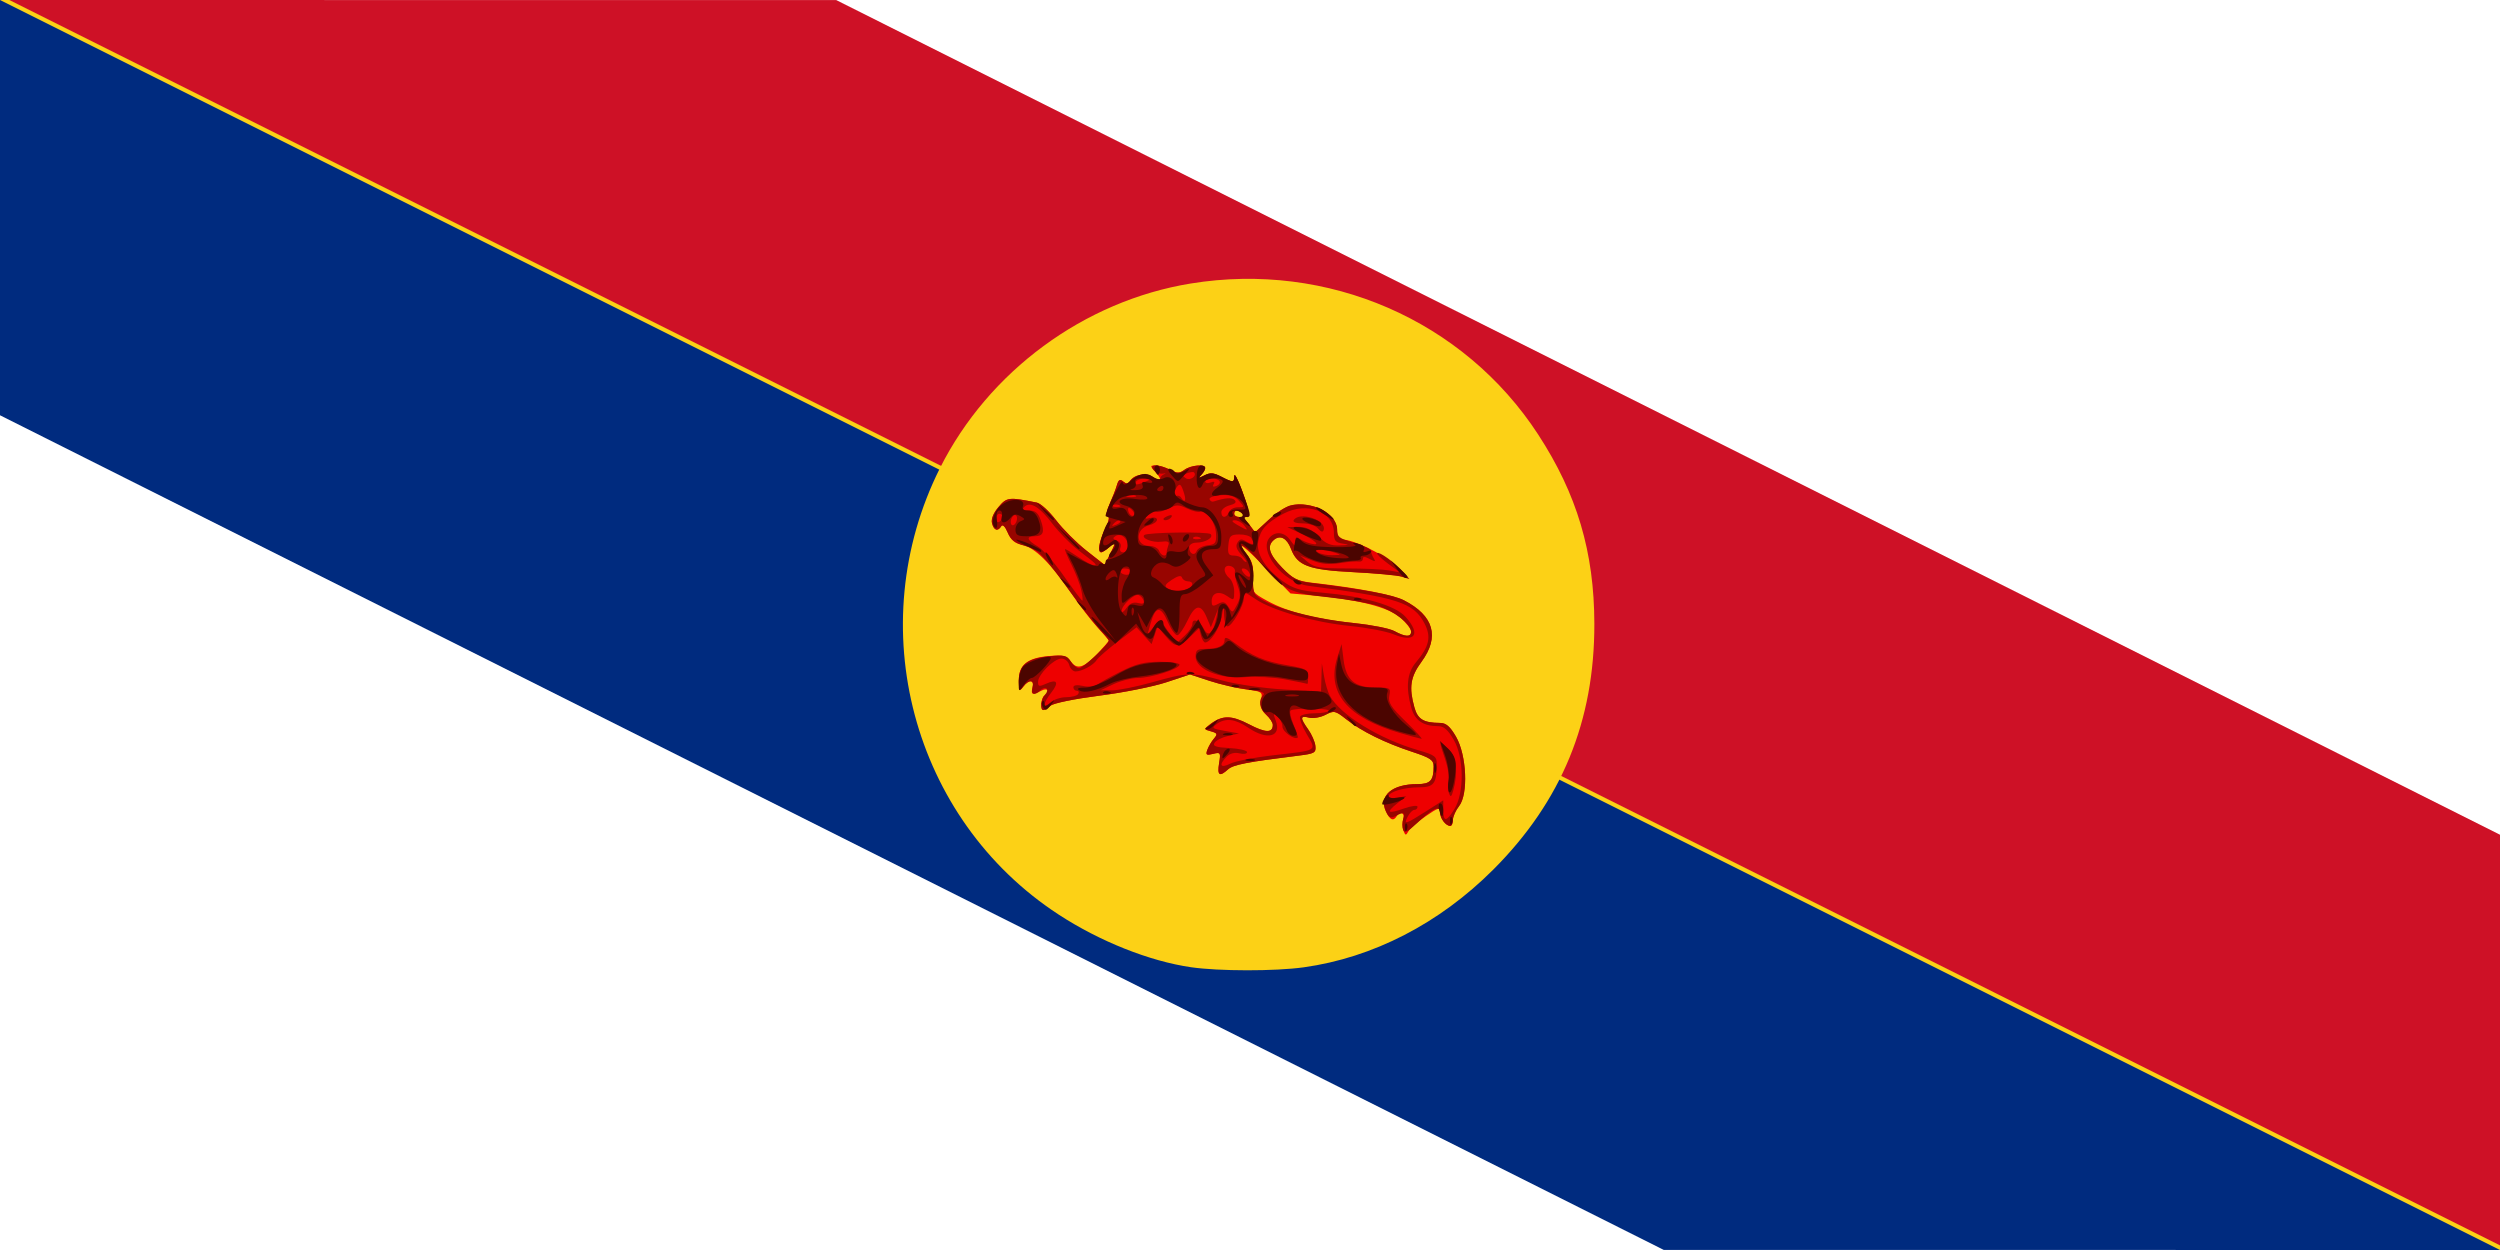
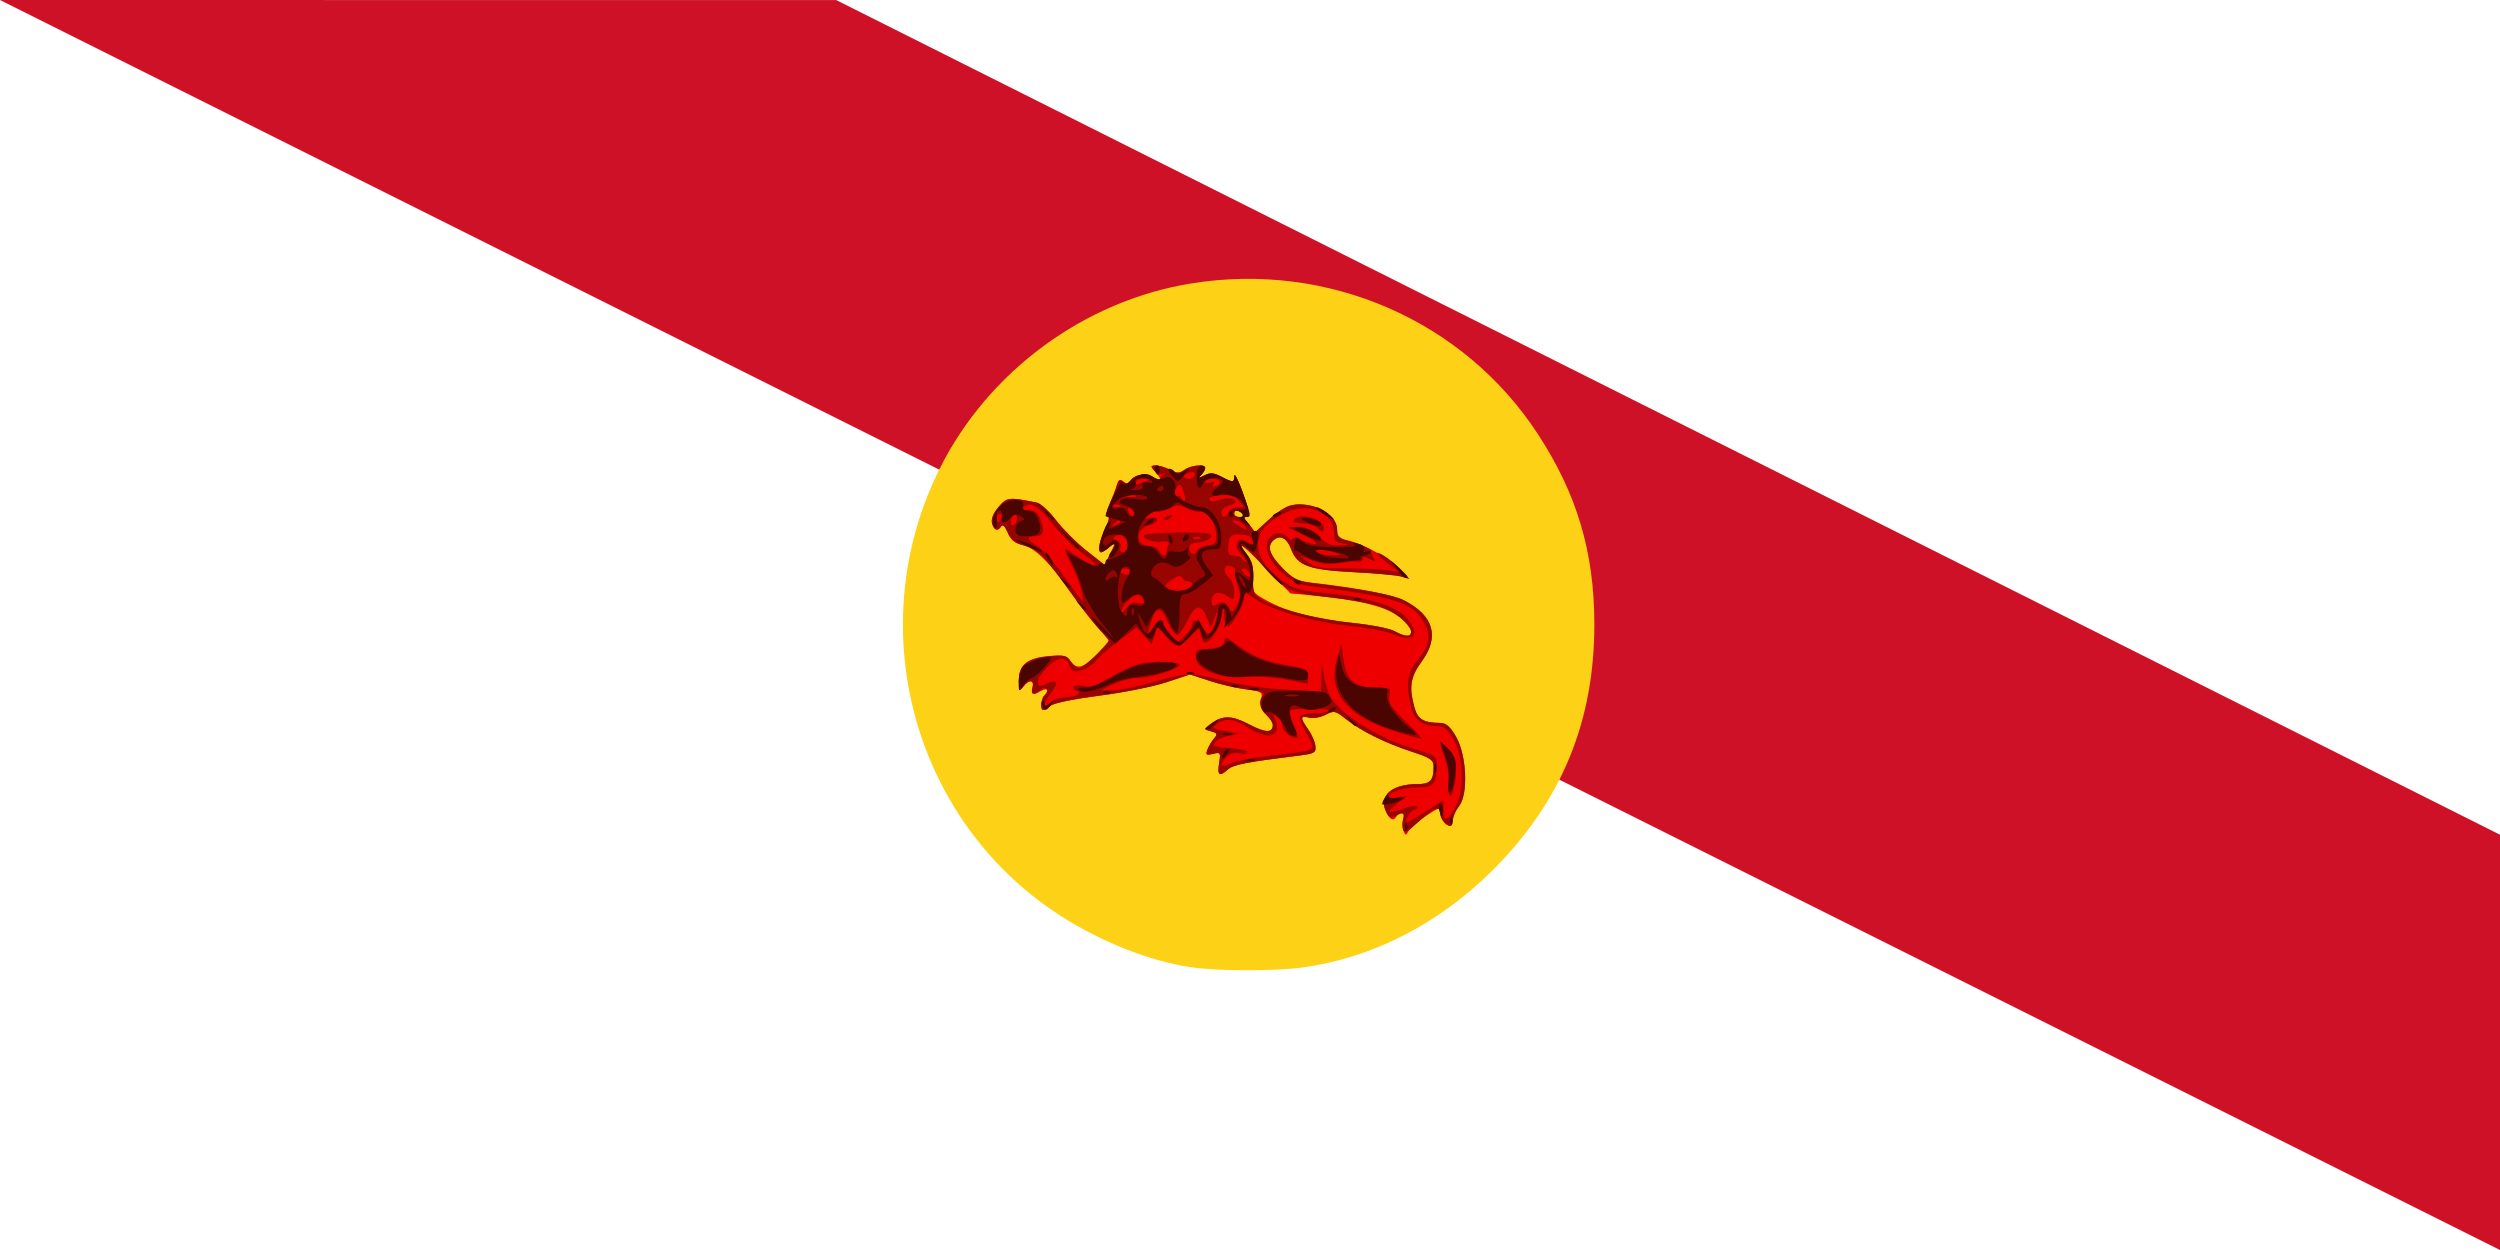
<svg xmlns="http://www.w3.org/2000/svg" xmlns:ns1="http://sodipodi.sourceforge.net/DTD/sodipodi-0.dtd" xmlns:ns2="http://www.inkscape.org/namespaces/inkscape" width="600" height="300" id="svg2" ns1:version="0.32" ns2:version="0.45.1" version="1.0" ns1:docbase="C:\Users\Blast\Desktop" ns1:docname="Flag_of_the_North_Borneo_Federation.svg" ns2:output_extension="org.inkscape.output.svg.inkscape">
  <defs id="defs4" />
  <ns1:namedview id="base" pagecolor="#ffffff" bordercolor="#666666" borderopacity="1.0" gridtolerance="10000" guidetolerance="10" objecttolerance="10" ns2:pageopacity="0.0" ns2:pageshadow="2" ns2:zoom="1" ns2:cx="310.62572" ns2:cy="177.40767" ns2:document-units="px" ns2:current-layer="layer1" ns2:window-width="1440" ns2:window-height="850" ns2:window-x="-8" ns2:window-y="-8" />
  <g ns2:label="Layer 1" ns2:groupmode="layer" id="layer1">
    <rect style="opacity:1;fill:#ffffff;fill-opacity:1;stroke:none;stroke-width:1.5;stroke-linecap:round;stroke-linejoin:round;stroke-miterlimit:4;stroke-dasharray:none;stroke-opacity:1" id="rect2160" width="600" height="300" x="0" y="0" />
    <path id="path7150" d="M 0,9.7699626e-015 L 200.702,0.021 L 600,200.337 C 600,200.337 600,300 600,300 L 0,9.7699626e-015 z " style="fill:#ce1126;fill-opacity:1" ns1:nodetypes="ccccc" />
-     <path style="opacity:1;color:#000000;fill:none;fill-opacity:1;fill-rule:evenodd;stroke:#fcd116;stroke-width:2;stroke-linecap:butt;stroke-linejoin:miter;marker:none;marker-start:none;marker-mid:none;marker-end:none;stroke-miterlimit:4;stroke-dasharray:none;stroke-dashoffset:0;stroke-opacity:1;visibility:visible;display:inline;overflow:visible;enable-background:accumulate" d="M 0.004,-1.2663271e-006 L 600.008,300.012" id="path4110" />
-     <path ns1:nodetypes="ccccc" style="fill:#002b7f;fill-opacity:1" d="M 600,300 L 399.298,299.979 L 0,99.663 C 0,99.663 0,0 0,0 L 600,300 z " id="path7161" />
    <g id="g7127" transform="matrix(1.399,0,0,1.4,-738.379,-191.708)">
      <path style="fill:#fcd116;fill-opacity:1" d="M 732.1,302.743 C 724.971,301.704 716.464,298.319 709.386,293.706 C 684.277,277.339 675.474,244.256 689.03,217.204 C 697.352,200.595 713.773,188.513 732.07,185.535 C 755.593,181.706 778.896,191.828 791.666,211.422 C 798.333,221.652 801.279,231.566 801.304,243.861 C 801.338,260.559 795.696,274.274 783.966,286.005 C 774.736,295.236 763.341,301.105 751.438,302.761 C 746.506,303.447 736.869,303.438 732.1,302.743 z " id="path2178" />
      <path style="fill:#ee0000" d="M 768.556,279.335 C 768.352,278.804 768.332,277.908 768.511,277.344 C 768.85,276.275 767.977,275.908 767.382,276.87 C 766.819,277.782 766.216,277.501 765.537,276.011 C 764.307,273.309 766.579,271.352 770.946,271.352 C 773.169,271.352 773.728,270.743 773.728,268.317 C 773.728,267.214 773.189,266.851 770.003,265.802 C 765.358,264.274 761.362,262.301 758.753,260.246 C 756.86,258.755 756.654,258.71 755.188,259.471 C 754.332,259.915 753.063,260.136 752.368,259.962 C 750.819,259.573 750.787,259.974 752.205,261.966 C 752.81,262.816 753.369,264.092 753.447,264.803 C 753.576,265.98 753.319,266.128 750.554,266.471 C 741.691,267.571 739.345,268.027 738.466,268.823 C 736.99,270.159 736.586,269.881 736.929,267.763 C 737.227,265.933 737.172,265.848 735.892,266.17 C 734.748,266.457 734.597,266.351 734.907,265.482 C 735.108,264.917 735.617,264.052 736.038,263.559 C 736.709,262.776 736.646,262.619 735.541,262.309 C 734.289,261.957 734.288,261.945 735.381,261.111 C 737.473,259.513 739.028,259.513 742.077,261.109 C 744.913,262.594 746.14,262.62 746.14,261.197 C 746.14,260.807 745.624,260.02 744.993,259.449 C 744.177,258.711 743.93,257.987 744.138,256.948 C 744.418,255.548 744.307,255.47 741.561,255.122 C 739.983,254.922 737.172,254.262 735.316,253.654 L 731.941,252.55 L 727.867,253.898 C 725.627,254.64 720.442,255.675 716.345,256.198 C 712.135,256.736 708.518,257.478 708.026,257.905 C 707.547,258.321 706.988,258.661 706.784,258.661 C 706.199,258.661 706.353,256.556 706.966,256.178 C 708.027,255.522 707.552,254.741 706.45,255.331 C 704.911,256.154 704.593,256.044 704.918,254.798 C 705.274,253.438 704.311,253.355 703.32,254.661 C 702.666,255.521 702.585,255.41 702.569,253.642 C 702.545,250.926 704.026,249.708 707.727,249.401 C 710.272,249.19 710.792,249.319 711.503,250.334 C 712.544,251.82 713.789,251.427 716.207,248.847 C 717.194,247.795 718.001,246.856 718.001,246.759 C 718.001,246.662 717.13,245.638 716.066,244.483 C 715.002,243.328 712.954,240.665 711.514,238.564 C 708.03,233.482 705.26,230.758 703.143,230.335 C 701.876,230.082 701.204,229.514 700.673,228.252 C 700.234,227.209 699.791,226.766 699.56,227.14 C 698.971,228.092 698.298,227.881 697.974,226.643 C 697.788,225.933 698.189,224.921 699.073,223.87 C 700.513,222.159 700.842,222.121 705.661,223.097 C 706.308,223.229 707.794,224.589 708.961,226.12 C 710.129,227.65 712.481,230.001 714.189,231.343 L 717.294,233.782 L 718.043,232.289 C 719.295,229.796 719.306,229.656 718.176,230.658 C 717.576,231.189 716.919,231.624 716.716,231.624 C 716.018,231.624 716.345,229.65 717.378,227.624 C 717.986,226.432 718.18,225.522 717.851,225.412 C 717.506,225.297 717.623,224.493 718.154,223.321 C 718.628,222.273 719.181,220.844 719.383,220.145 C 719.665,219.165 719.916,219.013 720.481,219.482 C 721.014,219.925 721.316,219.922 721.594,219.472 C 722.336,218.273 724.296,217.905 725.587,218.723 C 727.047,219.648 727.208,219.163 725.915,217.735 C 725.061,216.791 725.07,216.726 726.053,216.729 C 726.632,216.731 727.747,217.067 728.532,217.477 C 729.731,218.103 730.123,218.102 730.982,217.474 C 732.092,216.662 734.553,216.451 734.553,217.167 C 734.553,217.41 734.243,217.937 733.863,218.338 C 733.294,218.94 733.39,218.956 734.41,218.432 C 735.387,217.929 735.99,217.973 737.28,218.64 C 739.342,219.706 739.512,219.697 739.549,218.519 C 739.566,217.988 740.205,219.252 740.971,221.327 C 742.331,225.018 742.362,226.411 741.055,225.103 C 740.257,224.306 739.519,224.257 739.519,225.002 C 739.519,225.306 739.88,225.554 740.321,225.554 C 740.762,225.554 741.569,226.148 742.114,226.873 L 743.105,228.192 L 745.418,226.064 C 748.024,223.665 749.713,223.066 752.433,223.577 C 755.186,224.093 757.175,225.865 757.175,227.801 C 757.175,228.851 757.458,229.416 757.982,229.416 C 759.976,229.416 765.021,231.866 767.199,233.893 C 769.23,235.782 769.382,236.06 768.21,235.744 C 767.451,235.539 763.715,235.211 759.906,235.015 C 752.25,234.621 750.353,233.91 749.265,231.028 C 748.571,229.19 747.424,228.58 746.346,229.475 C 745.074,230.53 745.487,231.938 747.751,234.271 C 749.64,236.217 750.32,236.545 753.13,236.865 C 760.807,237.736 766.769,238.884 768.659,239.853 C 773.773,242.476 774.8,246.098 771.646,250.387 C 769.752,252.963 769.474,254.746 770.429,258.185 C 771,260.243 771.982,260.84 774.831,260.865 C 775.867,260.874 776.548,261.46 777.567,263.217 C 779.406,266.393 779.703,273.079 778.096,275.122 C 777.514,275.862 777.038,276.93 777.038,277.496 C 777.038,278.062 776.839,278.525 776.597,278.525 C 775.809,278.525 774.831,277.227 774.831,276.181 C 774.831,275.29 774.52,275.375 772.369,276.856 C 771.014,277.788 769.686,278.944 769.416,279.426 C 768.978,280.209 768.887,280.2 768.556,279.335 z M 769.865,245.199 C 769.865,244.776 769.039,243.703 768.029,242.817 C 766.006,241.04 760.792,239.701 753.313,239.036 L 749.175,238.668 L 745.208,234.594 C 741.201,230.48 739.553,229.262 741.72,232.018 C 742.607,233.145 742.86,234.134 742.742,236.018 C 742.586,238.501 742.607,238.533 745.318,240.003 C 748.77,241.876 753.486,243.066 760.228,243.765 C 763.136,244.066 766.184,244.676 767.001,245.119 C 768.895,246.148 769.865,246.175 769.865,245.199 z " id="path2176" />
-       <path style="fill:#980500" d="M 768.496,279.181 C 768.325,278.735 768.332,277.908 768.511,277.344 C 768.877,276.188 768.581,276.081 767.149,276.847 C 766.358,277.27 766.033,277.098 765.527,275.988 C 764.307,273.31 766.595,271.352 770.946,271.352 C 773.169,271.352 773.728,270.743 773.728,268.317 C 773.728,267.214 773.189,266.851 770.003,265.802 C 765.358,264.274 761.362,262.301 758.753,260.246 C 756.86,258.755 756.654,258.71 755.188,259.471 C 754.332,259.915 753.063,260.136 752.368,259.962 C 750.819,259.573 750.787,259.974 752.205,261.966 C 752.81,262.816 753.369,264.092 753.447,264.803 C 753.576,265.98 753.319,266.128 750.554,266.471 C 741.691,267.571 739.345,268.027 738.466,268.823 C 736.99,270.159 736.586,269.881 736.929,267.763 C 737.227,265.933 737.172,265.848 735.892,266.17 C 734.748,266.457 734.597,266.351 734.907,265.482 C 735.108,264.917 735.617,264.052 736.038,263.559 C 736.709,262.776 736.646,262.619 735.541,262.309 C 734.289,261.957 734.288,261.945 735.381,261.111 C 737.473,259.513 739.028,259.513 742.077,261.109 C 744.913,262.594 746.14,262.62 746.14,261.197 C 746.14,260.807 745.643,260.038 745.036,259.489 C 743.825,258.392 743.611,256.997 744.515,256.092 C 744.924,255.683 744.143,255.4 741.895,255.143 C 740.133,254.941 737.172,254.275 735.316,253.663 L 731.941,252.55 L 727.867,253.898 C 725.627,254.64 720.442,255.675 716.345,256.198 C 712.135,256.736 708.518,257.478 708.026,257.905 C 707.547,258.321 706.988,258.661 706.784,258.661 C 706.163,258.661 706.371,256.717 707.067,256.022 C 707.426,255.662 707.546,255.195 707.333,254.982 C 707.121,254.77 706.653,254.89 706.294,255.249 C 705.291,256.252 704.598,256.025 704.918,254.798 C 705.274,253.438 704.311,253.355 703.32,254.661 C 702.666,255.521 702.585,255.41 702.569,253.642 C 702.545,250.971 703.928,249.838 707.687,249.45 C 710.379,249.173 710.813,249.272 711.463,250.312 C 711.866,250.959 712.519,251.488 712.914,251.488 C 713.579,251.488 718.001,247.371 718.001,246.751 C 718.001,246.599 717.353,245.802 716.562,244.98 C 715.77,244.159 713.672,241.501 711.898,239.073 C 706.622,231.85 705.924,231.131 703.568,230.497 C 701.908,230.05 701.193,229.489 700.656,228.211 C 700.226,227.189 699.792,226.764 699.56,227.14 C 698.971,228.092 698.298,227.881 697.974,226.643 C 697.788,225.933 698.189,224.921 699.073,223.87 C 700.513,222.159 700.842,222.121 705.661,223.097 C 706.308,223.229 707.794,224.589 708.961,226.12 C 710.129,227.65 712.481,230.001 714.189,231.343 L 717.294,233.782 L 718.043,232.289 C 719.295,229.796 719.306,229.656 718.176,230.658 C 717.576,231.189 716.919,231.624 716.716,231.624 C 716.018,231.624 716.345,229.65 717.378,227.624 C 717.986,226.432 718.18,225.522 717.851,225.412 C 717.506,225.297 717.623,224.493 718.154,223.321 C 718.628,222.273 719.181,220.844 719.383,220.145 C 719.665,219.165 719.916,219.013 720.481,219.482 C 721.014,219.925 721.316,219.922 721.594,219.472 C 722.336,218.273 724.296,217.905 725.587,218.723 C 726.27,219.156 726.829,219.274 726.829,218.986 C 726.829,218.698 727.139,218.355 727.518,218.225 C 727.898,218.094 727.783,218.05 727.263,218.127 C 726.743,218.204 726.03,217.92 725.678,217.496 C 724.817,216.459 726.558,216.447 728.532,217.477 C 729.731,218.103 730.123,218.102 730.982,217.474 C 732.092,216.662 734.553,216.451 734.553,217.167 C 734.553,217.41 734.243,217.937 733.863,218.338 C 733.294,218.94 733.39,218.956 734.41,218.432 C 735.387,217.929 735.99,217.973 737.28,218.64 C 739.342,219.706 739.512,219.697 739.549,218.519 C 739.566,217.988 740.205,219.252 740.971,221.327 C 742.331,225.018 742.362,226.411 741.055,225.103 C 740.257,224.306 739.519,224.257 739.519,225.002 C 739.519,225.306 739.88,225.554 740.321,225.554 C 740.762,225.554 741.569,226.148 742.114,226.873 L 743.105,228.192 L 745.418,226.064 C 746.689,224.894 748.367,223.776 749.146,223.581 C 752.661,222.698 757.175,224.997 757.175,227.67 C 757.175,228.989 757.499,229.247 760.072,229.98 C 761.665,230.433 762.972,231.051 762.977,231.352 C 762.982,231.653 763.198,232.235 763.457,232.644 C 763.84,233.249 763.709,233.271 762.759,232.763 C 761.941,232.325 761.589,232.316 761.589,232.732 C 761.589,233.059 761.279,233.268 760.899,233.195 C 760.52,233.122 759.051,233.247 757.635,233.473 C 755.79,233.768 754.462,233.643 752.945,233.033 L 750.83,232.181 L 752.132,233.282 C 753.24,234.217 754.243,234.382 758.822,234.382 C 761.786,234.382 765.048,234.533 766.072,234.717 L 767.934,235.052 L 765.863,233.524 C 764.724,232.684 763.902,231.885 764.038,231.75 C 764.367,231.421 767.107,233.399 768.486,234.961 L 769.589,236.211 L 768.21,235.791 C 767.451,235.56 763.715,235.211 759.906,235.015 C 752.25,234.621 750.353,233.91 749.265,231.028 C 748.571,229.19 747.424,228.58 746.346,229.475 C 745.074,230.53 745.487,231.938 747.756,234.276 C 749.52,236.094 750.42,236.572 752.584,236.839 C 761.886,237.988 766.818,238.909 768.626,239.837 C 773.774,242.477 774.808,246.088 771.646,250.387 C 769.752,252.963 769.474,254.746 770.429,258.185 C 771,260.243 771.982,260.84 774.831,260.865 C 775.867,260.874 776.548,261.46 777.567,263.217 C 779.406,266.393 779.703,273.079 778.096,275.122 C 777.514,275.862 777.038,276.93 777.038,277.496 C 777.038,278.062 776.839,278.525 776.597,278.525 C 775.811,278.525 774.831,277.228 774.831,276.188 C 774.831,274.901 773.551,275.518 770.759,278.151 C 769.253,279.571 768.736,279.807 768.496,279.181 z M 772.375,276.049 L 775.383,274.125 L 775.383,275.773 C 775.383,277.898 775.942,277.854 777.303,275.625 C 779.009,272.831 778.949,266.815 777.186,263.765 C 776.2,262.06 775.477,261.42 774.539,261.42 C 771.94,261.42 770.505,260.446 769.902,258.273 C 768.926,254.759 769.172,252.293 770.677,250.503 C 772.99,247.755 773.358,246.113 772.175,243.832 C 770.311,240.241 767.59,239.358 752.222,237.358 C 747.813,236.784 743.47,231.204 745.699,228.975 C 746.725,227.949 748.198,228.19 749.143,229.539 C 749.903,230.624 750.002,230.648 750.002,229.748 C 750.002,229.013 750.194,228.88 750.692,229.269 C 751.071,229.566 751.976,229.955 752.703,230.134 C 754.539,230.585 753.422,229.538 750.724,228.279 L 748.623,227.299 L 750.458,227.254 C 751.799,227.221 752.74,227.656 753.949,228.865 C 755.24,230.155 756.051,230.502 757.631,230.437 C 759.297,230.369 759.388,230.314 758.141,230.125 C 756.882,229.934 756.623,229.619 756.623,228.276 C 756.623,224.62 752.004,222.856 747.997,224.981 C 745.065,226.537 744.029,227.666 743.642,229.729 C 743.252,231.809 744.809,234.363 747.781,236.516 C 749.638,237.861 750.77,238.197 754.558,238.528 C 761.762,239.156 767.109,240.699 768.9,242.666 C 771.613,245.645 770.545,247.21 766.851,245.667 C 765.68,245.178 762.341,244.539 759.431,244.248 C 753.239,243.629 746.065,241.598 743.198,239.652 C 741.209,238.302 741.174,238.298 741.174,239.438 C 741.174,240.763 739.132,244.315 738.37,244.315 C 738.092,244.315 737.835,243.508 737.8,242.521 L 737.737,240.728 L 737.336,242.795 C 736.959,244.737 735.428,247.074 734.532,247.074 C 734.311,247.074 733.986,246.522 733.81,245.848 L 733.489,244.622 L 731.922,246.124 C 729.941,248.022 729.453,248.005 727.748,245.979 L 726.363,244.332 L 725.856,245.841 L 725.349,247.349 L 724.061,245.91 L 722.772,244.472 L 719.568,246.908 C 717.806,248.249 716.173,249.667 715.941,250.06 C 715.423,250.934 713.395,252.04 712.308,252.04 C 711.868,252.04 711.378,251.543 711.22,250.936 C 711.058,250.319 710.467,249.832 709.879,249.832 C 708.601,249.832 705.862,252.572 705.862,253.851 C 705.862,254.637 706.069,254.681 707.244,254.145 C 709.153,253.275 709.52,253.906 708.132,255.672 C 706.7,257.492 706.596,258.615 707.975,257.367 C 708.529,256.865 709.756,256.454 710.701,256.454 C 711.645,256.454 712.571,256.206 712.759,255.902 C 712.946,255.599 712.837,255.35 712.516,255.35 C 712.194,255.35 711.931,255.082 711.931,254.755 C 711.931,254.378 712.548,254.295 713.609,254.528 C 714.532,254.73 715.587,254.651 715.954,254.351 C 716.321,254.051 718.142,253.036 720,252.095 C 722.685,250.736 724.073,250.384 726.759,250.384 C 728.618,250.384 730.139,250.609 730.139,250.884 C 730.139,251.605 725.322,253.141 723.006,253.158 C 721.922,253.166 720.042,253.642 718.828,254.216 L 716.621,255.261 L 718.552,255.277 C 719.614,255.286 722.718,254.666 725.449,253.899 C 731.622,252.166 732.186,252.152 737.45,253.587 C 739.839,254.239 744.527,254.921 748.071,255.133 L 754.416,255.512 L 754.485,253.086 L 754.554,250.66 L 754.929,252.867 C 755.136,254.081 755.588,255.592 755.935,256.226 C 757.727,259.498 764.411,263.604 771.107,265.545 C 773.955,266.37 774.279,266.616 774.272,267.942 C 774.255,271.28 773.773,271.904 771.216,271.904 C 768.625,271.904 766.003,272.691 766.003,273.469 C 766.003,273.738 766.686,273.834 767.52,273.684 L 769.038,273.409 L 767.491,274.651 C 765.483,276.263 765.837,276.522 768.676,275.521 C 769.937,275.076 770.969,274.949 770.969,275.239 C 770.969,275.529 770.729,275.766 770.437,275.766 C 770.144,275.766 769.638,276.263 769.314,276.87 C 768.506,278.379 768.896,278.274 772.375,276.049 z M 776.361,272.923 C 776.168,272.421 776.144,271.499 776.307,270.874 C 776.471,270.249 776.205,268.567 775.718,267.136 C 774.574,263.779 774.581,263.752 776.21,265.282 C 777.64,266.625 777.971,269.312 777.096,272.456 C 776.787,273.564 776.642,273.656 776.361,272.923 z M 767.934,262.588 C 758.903,259.97 755.304,255.624 757.211,249.641 L 757.942,247.349 L 758.282,250.047 C 758.721,253.532 760.187,254.798 763.781,254.798 C 766.298,254.798 766.391,254.855 766.131,256.215 C 765.909,257.379 766.414,258.169 768.955,260.63 C 770.656,262.278 771.868,263.609 771.647,263.588 C 771.426,263.566 769.755,263.116 767.934,262.588 z M 748.347,253.417 C 746.374,253.047 743.233,252.868 741.365,253.019 C 737.019,253.369 732.898,251.66 732.898,249.507 C 732.898,248.405 733.174,248.177 734.508,248.177 C 736.718,248.177 737.864,247.664 737.864,246.673 C 737.864,246.037 738.29,246.163 739.657,247.202 C 742.549,249.401 744.627,250.281 748.534,250.961 C 751.866,251.541 752.209,251.724 752.209,252.924 C 752.209,253.651 752.147,254.211 752.071,254.167 C 751.995,254.124 750.319,253.786 748.347,253.417 z M 753.915,227.546 C 753.499,227.045 752.351,226.658 751.282,226.658 C 750.158,226.658 749.524,226.433 749.726,226.106 C 750.704,224.524 755.434,226.087 754.862,227.803 C 754.725,228.215 754.396,228.126 753.915,227.546 z M 746.14,266.416 C 754.007,265.52 753.677,265.725 751.957,262.789 C 751.155,261.421 750.65,260.056 750.835,259.757 C 751.02,259.458 752.135,259.213 753.313,259.213 C 754.491,259.213 755.57,259.026 755.71,258.799 C 756.016,258.304 749.669,258.258 749.176,258.751 C 748.988,258.939 749.224,260.027 749.701,261.169 C 750.178,262.311 750.503,263.302 750.423,263.372 C 749.882,263.845 747.795,262.363 747.795,261.505 C 747.795,260.926 747.415,260.136 746.95,259.75 C 746.212,259.137 746.172,259.224 746.634,260.44 C 747.697,263.236 745.203,263.904 741.949,261.696 C 739.673,260.151 738.014,259.957 736.506,261.06 C 735.581,261.736 735.709,261.843 737.918,262.235 L 740.347,262.667 L 738.482,263.092 C 737.457,263.326 736.409,263.852 736.154,264.262 C 735.79,264.846 736.339,265.042 738.708,265.172 C 740.368,265.263 741.726,265.578 741.726,265.872 C 741.726,266.166 741.141,266.26 740.426,266.081 C 739.596,265.872 738.798,266.082 738.219,266.661 C 736.816,268.064 737.146,268.706 738.829,267.849 C 739.664,267.424 742.954,266.779 746.14,266.416 z M 732.346,243.897 C 732.346,242.786 733.615,243.354 734.335,244.787 C 735.075,246.256 735.942,245.493 736.443,242.932 L 736.767,241.28 L 736.14,242.876 L 735.513,244.471 L 734.784,242.738 C 733.793,240.382 732.802,240.56 731.504,243.326 C 730.905,244.603 730.14,245.729 729.804,245.829 C 729.468,245.928 728.713,244.899 728.125,243.541 C 726.91,240.734 726.012,240.813 725.176,243.802 L 724.646,245.694 L 725.778,244.315 C 726.502,243.433 727.008,243.174 727.182,243.597 C 727.332,243.961 727.964,244.908 728.587,245.7 L 729.72,247.141 L 731.033,245.907 C 731.755,245.229 732.346,244.324 732.346,243.897 z M 769.865,245.246 C 769.865,243.932 766.835,241.587 764.051,240.747 C 762.545,240.293 758.706,239.644 755.52,239.305 C 748.995,238.61 747.893,238.04 743.872,233.27 C 741.48,230.433 739.624,229.352 741.72,232.018 C 742.565,233.091 742.859,234.152 742.76,235.765 C 742.684,237.002 742.82,238.335 743.062,238.727 C 744.202,240.572 752.244,242.937 760.171,243.759 C 763.111,244.064 766.184,244.676 767.001,245.119 C 768.869,246.134 769.865,246.177 769.865,245.246 z M 723.036,240.31 C 723.867,240.528 724.144,240.4 723.971,239.881 C 723.836,239.474 723.446,239.049 723.104,238.935 C 722.36,238.686 720.208,240.725 720.208,241.678 C 720.208,242.049 720.578,241.824 721.031,241.177 C 721.6,240.365 722.22,240.097 723.036,240.31 z M 740.126,237.363 C 739.773,236.387 739.554,235.27 739.64,234.881 C 739.725,234.491 739.36,234.077 738.829,233.961 C 737.634,233.7 737.542,235.084 738.691,236.038 C 739.146,236.416 739.519,237.453 739.519,238.344 C 739.519,239.882 739.461,239.922 738.352,239.146 C 736.929,238.148 735.657,238.542 735.657,239.979 C 735.657,240.868 735.836,240.947 736.748,240.459 C 737.628,239.988 737.972,240.089 738.53,240.982 C 739.204,242.061 739.242,242.051 739.995,240.614 C 740.611,239.438 740.638,238.778 740.126,237.363 z M 713.287,238.107 C 713.073,237.121 712.305,235.134 711.578,233.693 C 710.852,232.251 710.375,231.072 710.518,231.072 C 710.661,231.072 711.693,231.693 712.811,232.451 C 713.929,233.21 715.107,233.831 715.429,233.831 C 716.1,233.831 715.915,233.651 712.682,231.172 C 711.425,230.208 709.45,228.178 708.293,226.661 C 706.08,223.759 704.501,222.832 703.489,223.844 C 703.048,224.285 703.275,224.45 704.318,224.45 C 705.429,224.45 705.89,224.839 706.353,226.169 C 707.049,228.166 706.771,228.865 705.278,228.865 C 703.756,228.865 703.957,229.547 705.787,230.587 C 706.652,231.079 708.682,233.376 710.299,235.691 C 711.915,238.006 713.336,239.9 713.456,239.9 C 713.576,239.9 713.5,239.093 713.287,238.107 z M 731.473,237.91 C 732.558,237.494 732.62,236.59 731.564,236.59 C 731.135,236.59 730.687,236.303 730.571,235.953 C 730.426,235.52 729.872,235.636 728.837,236.314 C 727.697,237.061 727.496,237.427 728.037,237.77 C 728.898,238.316 730.271,238.372 731.473,237.91 z M 742.025,234.971 C 741.824,234.647 741.397,234.382 741.074,234.382 C 740.708,234.382 740.75,234.699 741.185,235.224 C 741.942,236.135 742.618,235.932 742.025,234.971 z M 721.863,234.934 C 721.863,234.631 721.352,234.382 720.727,234.382 C 720.102,234.382 719.744,234.631 719.932,234.934 C 720.374,235.651 721.863,235.651 721.863,234.934 z M 740.744,232.029 C 739.917,231.148 739.72,230.537 740.079,229.96 C 740.5,229.283 740.784,229.262 741.709,229.835 C 742.836,230.533 743.16,230.195 742.407,229.106 C 742.184,228.784 741.257,228.536 740.347,228.555 C 738.891,228.585 738.67,228.805 738.518,230.382 C 738.375,231.866 738.536,232.175 739.451,232.175 C 740.06,232.175 740.711,232.424 740.898,232.727 C 741.086,233.031 741.392,233.279 741.579,233.279 C 741.766,233.279 741.39,232.716 740.744,232.029 z M 727.932,231.669 C 727.932,231.39 728.067,230.811 728.232,230.381 C 728.455,229.798 728.141,229.651 726.99,229.8 C 725.509,229.992 723.538,229.213 724.096,228.655 C 724.56,228.191 735.021,228.045 735.472,228.496 C 736.045,229.07 734.582,229.949 733.036,229.96 C 732.327,229.965 731.794,230.309 731.794,230.763 C 731.794,231.882 732.721,232.328 733.083,231.384 C 733.249,230.953 734.082,230.52 734.934,230.422 C 736.307,230.265 736.475,230.034 736.399,228.415 C 736.307,226.443 734.745,224.259 733.712,224.655 C 733.362,224.789 732.337,224.541 731.433,224.103 C 730,223.409 729.592,223.41 728.241,224.111 C 727.389,224.553 726.39,224.799 726.021,224.658 C 725.652,224.516 725.048,224.764 724.678,225.21 C 724.118,225.885 724.195,225.97 725.142,225.722 C 725.778,225.556 726.277,225.691 726.277,226.031 C 726.277,226.364 725.674,226.788 724.937,226.973 C 722.503,227.584 722.534,230.52 724.974,230.52 C 725.71,230.52 726.454,230.892 726.629,231.348 C 726.975,232.25 727.932,232.486 727.932,231.669 z M 727.38,225.889 C 727.38,225.77 727.766,225.524 728.237,225.343 C 728.728,225.155 728.949,225.248 728.756,225.56 C 728.432,226.085 727.38,226.336 727.38,225.889 z M 756.623,231.624 C 755.865,231.381 754.747,231.161 754.14,231.135 C 753.231,231.097 753.183,231.183 753.865,231.624 C 754.32,231.918 755.437,232.138 756.347,232.112 C 757.969,232.066 757.975,232.057 756.623,231.624 z M 721.311,230.588 C 721.311,229.252 720.1,228.249 719.177,228.819 C 718.621,229.163 718.669,229.343 719.391,229.62 C 719.933,229.828 720.19,230.322 720.006,230.801 C 719.815,231.3 720.009,231.624 720.501,231.624 C 720.946,231.624 721.311,231.157 721.311,230.588 z M 733.553,229.04 C 733.155,228.88 732.679,228.9 732.496,229.083 C 732.312,229.266 732.638,229.397 733.22,229.373 C 733.863,229.346 733.993,229.216 733.553,229.04 z M 741.174,226.933 C 740.796,226.478 740.083,226.115 739.589,226.125 C 738.971,226.139 739.122,226.391 740.071,226.933 C 741.841,227.946 742.014,227.946 741.174,226.933 z M 702.17,225.383 C 702.001,225.109 701.661,225.209 701.415,225.607 C 701.17,226.004 701.108,226.554 701.278,226.828 C 701.447,227.103 701.787,227.002 702.032,226.605 C 702.278,226.208 702.34,225.658 702.17,225.383 z M 719.946,226.212 C 719.776,226.042 719.331,226.212 718.957,226.589 C 718.416,227.134 718.479,227.197 719.266,226.898 C 719.81,226.691 720.116,226.382 719.946,226.212 z M 699.793,225.521 C 699.793,225.236 699.544,225.002 699.241,225.002 C 698.938,225.002 698.689,225.389 698.689,225.862 C 698.689,226.336 698.938,226.569 699.241,226.382 C 699.544,226.194 699.793,225.807 699.793,225.521 z M 721.964,224.331 C 721.568,223.935 721.311,223.902 721.311,224.248 C 721.311,224.985 721.964,225.637 722.332,225.269 C 722.489,225.112 722.323,224.69 721.964,224.331 z M 738.615,224.726 C 738.79,224.271 739.475,223.899 740.139,223.899 C 741.313,223.899 741.318,223.869 740.341,222.788 C 739.607,221.977 738.766,221.717 737.221,221.823 C 736.058,221.902 735.189,222.216 735.29,222.519 C 735.39,222.823 735.7,222.998 735.979,222.909 C 738.01,222.258 739.124,222.18 739.6,222.655 C 739.968,223.023 739.678,223.326 738.732,223.563 C 737.951,223.759 737.312,224.287 737.312,224.737 C 737.312,225.8 738.206,225.792 738.615,224.726 z M 719.759,223.522 C 719.361,223.362 718.885,223.382 718.702,223.565 C 718.518,223.749 718.844,223.879 719.426,223.855 C 720.069,223.829 720.199,223.698 719.759,223.522 z M 730.935,221.554 C 730.408,219.837 730.16,219.665 729.566,220.604 C 728.902,221.654 728.893,222.397 729.549,221.991 C 729.832,221.816 730.219,221.926 730.409,222.234 C 731.023,223.227 731.328,222.832 730.935,221.554 z M 722.553,221.878 C 722.173,221.725 721.552,221.725 721.173,221.878 C 720.794,222.031 721.104,222.156 721.863,222.156 C 722.622,222.156 722.932,222.031 722.553,221.878 z M 737,219.427 C 736.589,218.761 734.553,218.795 734.553,219.467 C 734.553,219.761 734.966,219.843 735.471,219.649 C 736.084,219.414 736.258,219.509 735.994,219.936 C 735.737,220.353 735.896,220.462 736.452,220.248 C 736.922,220.068 737.168,219.698 737,219.427 z M 724.346,219.484 C 725.41,219.027 725.406,219.009 724.24,218.971 C 723.575,218.95 722.878,219.181 722.69,219.484 C 722.287,220.137 722.827,220.137 724.346,219.484 z M 732.616,217.915 C 732.494,217.793 731.955,217.861 731.42,218.066 C 730.601,218.381 730.573,218.519 731.244,218.933 C 731.978,219.387 733.19,218.489 732.616,217.915 z " id="path2174" />
+       <path style="fill:#980500" d="M 768.496,279.181 C 768.325,278.735 768.332,277.908 768.511,277.344 C 768.877,276.188 768.581,276.081 767.149,276.847 C 766.358,277.27 766.033,277.098 765.527,275.988 C 764.307,273.31 766.595,271.352 770.946,271.352 C 773.169,271.352 773.728,270.743 773.728,268.317 C 773.728,267.214 773.189,266.851 770.003,265.802 C 765.358,264.274 761.362,262.301 758.753,260.246 C 756.86,258.755 756.654,258.71 755.188,259.471 C 754.332,259.915 753.063,260.136 752.368,259.962 C 750.819,259.573 750.787,259.974 752.205,261.966 C 752.81,262.816 753.369,264.092 753.447,264.803 C 753.576,265.98 753.319,266.128 750.554,266.471 C 741.691,267.571 739.345,268.027 738.466,268.823 C 736.99,270.159 736.586,269.881 736.929,267.763 C 737.227,265.933 737.172,265.848 735.892,266.17 C 734.748,266.457 734.597,266.351 734.907,265.482 C 735.108,264.917 735.617,264.052 736.038,263.559 C 736.709,262.776 736.646,262.619 735.541,262.309 C 734.289,261.957 734.288,261.945 735.381,261.111 C 737.473,259.513 739.028,259.513 742.077,261.109 C 744.913,262.594 746.14,262.62 746.14,261.197 C 746.14,260.807 745.643,260.038 745.036,259.489 C 743.825,258.392 743.611,256.997 744.515,256.092 C 744.924,255.683 744.143,255.4 741.895,255.143 C 740.133,254.941 737.172,254.275 735.316,253.663 L 731.941,252.55 L 727.867,253.898 C 725.627,254.64 720.442,255.675 716.345,256.198 C 712.135,256.736 708.518,257.478 708.026,257.905 C 707.547,258.321 706.988,258.661 706.784,258.661 C 706.163,258.661 706.371,256.717 707.067,256.022 C 707.426,255.662 707.546,255.195 707.333,254.982 C 707.121,254.77 706.653,254.89 706.294,255.249 C 705.291,256.252 704.598,256.025 704.918,254.798 C 705.274,253.438 704.311,253.355 703.32,254.661 C 702.666,255.521 702.585,255.41 702.569,253.642 C 702.545,250.971 703.928,249.838 707.687,249.45 C 710.379,249.173 710.813,249.272 711.463,250.312 C 711.866,250.959 712.519,251.488 712.914,251.488 C 713.579,251.488 718.001,247.371 718.001,246.751 C 718.001,246.599 717.353,245.802 716.562,244.98 C 715.77,244.159 713.672,241.501 711.898,239.073 C 706.622,231.85 705.924,231.131 703.568,230.497 C 701.908,230.05 701.193,229.489 700.656,228.211 C 700.226,227.189 699.792,226.764 699.56,227.14 C 698.971,228.092 698.298,227.881 697.974,226.643 C 697.788,225.933 698.189,224.921 699.073,223.87 C 700.513,222.159 700.842,222.121 705.661,223.097 C 706.308,223.229 707.794,224.589 708.961,226.12 C 710.129,227.65 712.481,230.001 714.189,231.343 L 717.294,233.782 L 718.043,232.289 C 719.295,229.796 719.306,229.656 718.176,230.658 C 717.576,231.189 716.919,231.624 716.716,231.624 C 716.018,231.624 716.345,229.65 717.378,227.624 C 717.986,226.432 718.18,225.522 717.851,225.412 C 717.506,225.297 717.623,224.493 718.154,223.321 C 718.628,222.273 719.181,220.844 719.383,220.145 C 719.665,219.165 719.916,219.013 720.481,219.482 C 721.014,219.925 721.316,219.922 721.594,219.472 C 722.336,218.273 724.296,217.905 725.587,218.723 C 726.27,219.156 726.829,219.274 726.829,218.986 C 726.829,218.698 727.139,218.355 727.518,218.225 C 727.898,218.094 727.783,218.05 727.263,218.127 C 726.743,218.204 726.03,217.92 725.678,217.496 C 724.817,216.459 726.558,216.447 728.532,217.477 C 729.731,218.103 730.123,218.102 730.982,217.474 C 732.092,216.662 734.553,216.451 734.553,217.167 C 734.553,217.41 734.243,217.937 733.863,218.338 C 733.294,218.94 733.39,218.956 734.41,218.432 C 735.387,217.929 735.99,217.973 737.28,218.64 C 739.342,219.706 739.512,219.697 739.549,218.519 C 739.566,217.988 740.205,219.252 740.971,221.327 C 742.331,225.018 742.362,226.411 741.055,225.103 C 740.257,224.306 739.519,224.257 739.519,225.002 C 739.519,225.306 739.88,225.554 740.321,225.554 C 740.762,225.554 741.569,226.148 742.114,226.873 L 743.105,228.192 L 745.418,226.064 C 746.689,224.894 748.367,223.776 749.146,223.581 C 752.661,222.698 757.175,224.997 757.175,227.67 C 757.175,228.989 757.499,229.247 760.072,229.98 C 761.665,230.433 762.972,231.051 762.977,231.352 C 762.982,231.653 763.198,232.235 763.457,232.644 C 763.84,233.249 763.709,233.271 762.759,232.763 C 761.941,232.325 761.589,232.316 761.589,232.732 C 761.589,233.059 761.279,233.268 760.899,233.195 C 760.52,233.122 759.051,233.247 757.635,233.473 C 755.79,233.768 754.462,233.643 752.945,233.033 L 750.83,232.181 L 752.132,233.282 C 753.24,234.217 754.243,234.382 758.822,234.382 C 761.786,234.382 765.048,234.533 766.072,234.717 L 767.934,235.052 L 765.863,233.524 C 764.724,232.684 763.902,231.885 764.038,231.75 C 764.367,231.421 767.107,233.399 768.486,234.961 L 769.589,236.211 L 768.21,235.791 C 767.451,235.56 763.715,235.211 759.906,235.015 C 752.25,234.621 750.353,233.91 749.265,231.028 C 748.571,229.19 747.424,228.58 746.346,229.475 C 745.074,230.53 745.487,231.938 747.756,234.276 C 749.52,236.094 750.42,236.572 752.584,236.839 C 761.886,237.988 766.818,238.909 768.626,239.837 C 773.774,242.477 774.808,246.088 771.646,250.387 C 769.752,252.963 769.474,254.746 770.429,258.185 C 771,260.243 771.982,260.84 774.831,260.865 C 775.867,260.874 776.548,261.46 777.567,263.217 C 779.406,266.393 779.703,273.079 778.096,275.122 C 777.514,275.862 777.038,276.93 777.038,277.496 C 777.038,278.062 776.839,278.525 776.597,278.525 C 775.811,278.525 774.831,277.228 774.831,276.188 C 774.831,274.901 773.551,275.518 770.759,278.151 C 769.253,279.571 768.736,279.807 768.496,279.181 z M 772.375,276.049 L 775.383,274.125 L 775.383,275.773 C 775.383,277.898 775.942,277.854 777.303,275.625 C 779.009,272.831 778.949,266.815 777.186,263.765 C 776.2,262.06 775.477,261.42 774.539,261.42 C 771.94,261.42 770.505,260.446 769.902,258.273 C 768.926,254.759 769.172,252.293 770.677,250.503 C 772.99,247.755 773.358,246.113 772.175,243.832 C 770.311,240.241 767.59,239.358 752.222,237.358 C 747.813,236.784 743.47,231.204 745.699,228.975 C 746.725,227.949 748.198,228.19 749.143,229.539 C 750.002,229.013 750.194,228.88 750.692,229.269 C 751.071,229.566 751.976,229.955 752.703,230.134 C 754.539,230.585 753.422,229.538 750.724,228.279 L 748.623,227.299 L 750.458,227.254 C 751.799,227.221 752.74,227.656 753.949,228.865 C 755.24,230.155 756.051,230.502 757.631,230.437 C 759.297,230.369 759.388,230.314 758.141,230.125 C 756.882,229.934 756.623,229.619 756.623,228.276 C 756.623,224.62 752.004,222.856 747.997,224.981 C 745.065,226.537 744.029,227.666 743.642,229.729 C 743.252,231.809 744.809,234.363 747.781,236.516 C 749.638,237.861 750.77,238.197 754.558,238.528 C 761.762,239.156 767.109,240.699 768.9,242.666 C 771.613,245.645 770.545,247.21 766.851,245.667 C 765.68,245.178 762.341,244.539 759.431,244.248 C 753.239,243.629 746.065,241.598 743.198,239.652 C 741.209,238.302 741.174,238.298 741.174,239.438 C 741.174,240.763 739.132,244.315 738.37,244.315 C 738.092,244.315 737.835,243.508 737.8,242.521 L 737.737,240.728 L 737.336,242.795 C 736.959,244.737 735.428,247.074 734.532,247.074 C 734.311,247.074 733.986,246.522 733.81,245.848 L 733.489,244.622 L 731.922,246.124 C 729.941,248.022 729.453,248.005 727.748,245.979 L 726.363,244.332 L 725.856,245.841 L 725.349,247.349 L 724.061,245.91 L 722.772,244.472 L 719.568,246.908 C 717.806,248.249 716.173,249.667 715.941,250.06 C 715.423,250.934 713.395,252.04 712.308,252.04 C 711.868,252.04 711.378,251.543 711.22,250.936 C 711.058,250.319 710.467,249.832 709.879,249.832 C 708.601,249.832 705.862,252.572 705.862,253.851 C 705.862,254.637 706.069,254.681 707.244,254.145 C 709.153,253.275 709.52,253.906 708.132,255.672 C 706.7,257.492 706.596,258.615 707.975,257.367 C 708.529,256.865 709.756,256.454 710.701,256.454 C 711.645,256.454 712.571,256.206 712.759,255.902 C 712.946,255.599 712.837,255.35 712.516,255.35 C 712.194,255.35 711.931,255.082 711.931,254.755 C 711.931,254.378 712.548,254.295 713.609,254.528 C 714.532,254.73 715.587,254.651 715.954,254.351 C 716.321,254.051 718.142,253.036 720,252.095 C 722.685,250.736 724.073,250.384 726.759,250.384 C 728.618,250.384 730.139,250.609 730.139,250.884 C 730.139,251.605 725.322,253.141 723.006,253.158 C 721.922,253.166 720.042,253.642 718.828,254.216 L 716.621,255.261 L 718.552,255.277 C 719.614,255.286 722.718,254.666 725.449,253.899 C 731.622,252.166 732.186,252.152 737.45,253.587 C 739.839,254.239 744.527,254.921 748.071,255.133 L 754.416,255.512 L 754.485,253.086 L 754.554,250.66 L 754.929,252.867 C 755.136,254.081 755.588,255.592 755.935,256.226 C 757.727,259.498 764.411,263.604 771.107,265.545 C 773.955,266.37 774.279,266.616 774.272,267.942 C 774.255,271.28 773.773,271.904 771.216,271.904 C 768.625,271.904 766.003,272.691 766.003,273.469 C 766.003,273.738 766.686,273.834 767.52,273.684 L 769.038,273.409 L 767.491,274.651 C 765.483,276.263 765.837,276.522 768.676,275.521 C 769.937,275.076 770.969,274.949 770.969,275.239 C 770.969,275.529 770.729,275.766 770.437,275.766 C 770.144,275.766 769.638,276.263 769.314,276.87 C 768.506,278.379 768.896,278.274 772.375,276.049 z M 776.361,272.923 C 776.168,272.421 776.144,271.499 776.307,270.874 C 776.471,270.249 776.205,268.567 775.718,267.136 C 774.574,263.779 774.581,263.752 776.21,265.282 C 777.64,266.625 777.971,269.312 777.096,272.456 C 776.787,273.564 776.642,273.656 776.361,272.923 z M 767.934,262.588 C 758.903,259.97 755.304,255.624 757.211,249.641 L 757.942,247.349 L 758.282,250.047 C 758.721,253.532 760.187,254.798 763.781,254.798 C 766.298,254.798 766.391,254.855 766.131,256.215 C 765.909,257.379 766.414,258.169 768.955,260.63 C 770.656,262.278 771.868,263.609 771.647,263.588 C 771.426,263.566 769.755,263.116 767.934,262.588 z M 748.347,253.417 C 746.374,253.047 743.233,252.868 741.365,253.019 C 737.019,253.369 732.898,251.66 732.898,249.507 C 732.898,248.405 733.174,248.177 734.508,248.177 C 736.718,248.177 737.864,247.664 737.864,246.673 C 737.864,246.037 738.29,246.163 739.657,247.202 C 742.549,249.401 744.627,250.281 748.534,250.961 C 751.866,251.541 752.209,251.724 752.209,252.924 C 752.209,253.651 752.147,254.211 752.071,254.167 C 751.995,254.124 750.319,253.786 748.347,253.417 z M 753.915,227.546 C 753.499,227.045 752.351,226.658 751.282,226.658 C 750.158,226.658 749.524,226.433 749.726,226.106 C 750.704,224.524 755.434,226.087 754.862,227.803 C 754.725,228.215 754.396,228.126 753.915,227.546 z M 746.14,266.416 C 754.007,265.52 753.677,265.725 751.957,262.789 C 751.155,261.421 750.65,260.056 750.835,259.757 C 751.02,259.458 752.135,259.213 753.313,259.213 C 754.491,259.213 755.57,259.026 755.71,258.799 C 756.016,258.304 749.669,258.258 749.176,258.751 C 748.988,258.939 749.224,260.027 749.701,261.169 C 750.178,262.311 750.503,263.302 750.423,263.372 C 749.882,263.845 747.795,262.363 747.795,261.505 C 747.795,260.926 747.415,260.136 746.95,259.75 C 746.212,259.137 746.172,259.224 746.634,260.44 C 747.697,263.236 745.203,263.904 741.949,261.696 C 739.673,260.151 738.014,259.957 736.506,261.06 C 735.581,261.736 735.709,261.843 737.918,262.235 L 740.347,262.667 L 738.482,263.092 C 737.457,263.326 736.409,263.852 736.154,264.262 C 735.79,264.846 736.339,265.042 738.708,265.172 C 740.368,265.263 741.726,265.578 741.726,265.872 C 741.726,266.166 741.141,266.26 740.426,266.081 C 739.596,265.872 738.798,266.082 738.219,266.661 C 736.816,268.064 737.146,268.706 738.829,267.849 C 739.664,267.424 742.954,266.779 746.14,266.416 z M 732.346,243.897 C 732.346,242.786 733.615,243.354 734.335,244.787 C 735.075,246.256 735.942,245.493 736.443,242.932 L 736.767,241.28 L 736.14,242.876 L 735.513,244.471 L 734.784,242.738 C 733.793,240.382 732.802,240.56 731.504,243.326 C 730.905,244.603 730.14,245.729 729.804,245.829 C 729.468,245.928 728.713,244.899 728.125,243.541 C 726.91,240.734 726.012,240.813 725.176,243.802 L 724.646,245.694 L 725.778,244.315 C 726.502,243.433 727.008,243.174 727.182,243.597 C 727.332,243.961 727.964,244.908 728.587,245.7 L 729.72,247.141 L 731.033,245.907 C 731.755,245.229 732.346,244.324 732.346,243.897 z M 769.865,245.246 C 769.865,243.932 766.835,241.587 764.051,240.747 C 762.545,240.293 758.706,239.644 755.52,239.305 C 748.995,238.61 747.893,238.04 743.872,233.27 C 741.48,230.433 739.624,229.352 741.72,232.018 C 742.565,233.091 742.859,234.152 742.76,235.765 C 742.684,237.002 742.82,238.335 743.062,238.727 C 744.202,240.572 752.244,242.937 760.171,243.759 C 763.111,244.064 766.184,244.676 767.001,245.119 C 768.869,246.134 769.865,246.177 769.865,245.246 z M 723.036,240.31 C 723.867,240.528 724.144,240.4 723.971,239.881 C 723.836,239.474 723.446,239.049 723.104,238.935 C 722.36,238.686 720.208,240.725 720.208,241.678 C 720.208,242.049 720.578,241.824 721.031,241.177 C 721.6,240.365 722.22,240.097 723.036,240.31 z M 740.126,237.363 C 739.773,236.387 739.554,235.27 739.64,234.881 C 739.725,234.491 739.36,234.077 738.829,233.961 C 737.634,233.7 737.542,235.084 738.691,236.038 C 739.146,236.416 739.519,237.453 739.519,238.344 C 739.519,239.882 739.461,239.922 738.352,239.146 C 736.929,238.148 735.657,238.542 735.657,239.979 C 735.657,240.868 735.836,240.947 736.748,240.459 C 737.628,239.988 737.972,240.089 738.53,240.982 C 739.204,242.061 739.242,242.051 739.995,240.614 C 740.611,239.438 740.638,238.778 740.126,237.363 z M 713.287,238.107 C 713.073,237.121 712.305,235.134 711.578,233.693 C 710.852,232.251 710.375,231.072 710.518,231.072 C 710.661,231.072 711.693,231.693 712.811,232.451 C 713.929,233.21 715.107,233.831 715.429,233.831 C 716.1,233.831 715.915,233.651 712.682,231.172 C 711.425,230.208 709.45,228.178 708.293,226.661 C 706.08,223.759 704.501,222.832 703.489,223.844 C 703.048,224.285 703.275,224.45 704.318,224.45 C 705.429,224.45 705.89,224.839 706.353,226.169 C 707.049,228.166 706.771,228.865 705.278,228.865 C 703.756,228.865 703.957,229.547 705.787,230.587 C 706.652,231.079 708.682,233.376 710.299,235.691 C 711.915,238.006 713.336,239.9 713.456,239.9 C 713.576,239.9 713.5,239.093 713.287,238.107 z M 731.473,237.91 C 732.558,237.494 732.62,236.59 731.564,236.59 C 731.135,236.59 730.687,236.303 730.571,235.953 C 730.426,235.52 729.872,235.636 728.837,236.314 C 727.697,237.061 727.496,237.427 728.037,237.77 C 728.898,238.316 730.271,238.372 731.473,237.91 z M 742.025,234.971 C 741.824,234.647 741.397,234.382 741.074,234.382 C 740.708,234.382 740.75,234.699 741.185,235.224 C 741.942,236.135 742.618,235.932 742.025,234.971 z M 721.863,234.934 C 721.863,234.631 721.352,234.382 720.727,234.382 C 720.102,234.382 719.744,234.631 719.932,234.934 C 720.374,235.651 721.863,235.651 721.863,234.934 z M 740.744,232.029 C 739.917,231.148 739.72,230.537 740.079,229.96 C 740.5,229.283 740.784,229.262 741.709,229.835 C 742.836,230.533 743.16,230.195 742.407,229.106 C 742.184,228.784 741.257,228.536 740.347,228.555 C 738.891,228.585 738.67,228.805 738.518,230.382 C 738.375,231.866 738.536,232.175 739.451,232.175 C 740.06,232.175 740.711,232.424 740.898,232.727 C 741.086,233.031 741.392,233.279 741.579,233.279 C 741.766,233.279 741.39,232.716 740.744,232.029 z M 727.932,231.669 C 727.932,231.39 728.067,230.811 728.232,230.381 C 728.455,229.798 728.141,229.651 726.99,229.8 C 725.509,229.992 723.538,229.213 724.096,228.655 C 724.56,228.191 735.021,228.045 735.472,228.496 C 736.045,229.07 734.582,229.949 733.036,229.96 C 732.327,229.965 731.794,230.309 731.794,230.763 C 731.794,231.882 732.721,232.328 733.083,231.384 C 733.249,230.953 734.082,230.52 734.934,230.422 C 736.307,230.265 736.475,230.034 736.399,228.415 C 736.307,226.443 734.745,224.259 733.712,224.655 C 733.362,224.789 732.337,224.541 731.433,224.103 C 730,223.409 729.592,223.41 728.241,224.111 C 727.389,224.553 726.39,224.799 726.021,224.658 C 725.652,224.516 725.048,224.764 724.678,225.21 C 724.118,225.885 724.195,225.97 725.142,225.722 C 725.778,225.556 726.277,225.691 726.277,226.031 C 726.277,226.364 725.674,226.788 724.937,226.973 C 722.503,227.584 722.534,230.52 724.974,230.52 C 725.71,230.52 726.454,230.892 726.629,231.348 C 726.975,232.25 727.932,232.486 727.932,231.669 z M 727.38,225.889 C 727.38,225.77 727.766,225.524 728.237,225.343 C 728.728,225.155 728.949,225.248 728.756,225.56 C 728.432,226.085 727.38,226.336 727.38,225.889 z M 756.623,231.624 C 755.865,231.381 754.747,231.161 754.14,231.135 C 753.231,231.097 753.183,231.183 753.865,231.624 C 754.32,231.918 755.437,232.138 756.347,232.112 C 757.969,232.066 757.975,232.057 756.623,231.624 z M 721.311,230.588 C 721.311,229.252 720.1,228.249 719.177,228.819 C 718.621,229.163 718.669,229.343 719.391,229.62 C 719.933,229.828 720.19,230.322 720.006,230.801 C 719.815,231.3 720.009,231.624 720.501,231.624 C 720.946,231.624 721.311,231.157 721.311,230.588 z M 733.553,229.04 C 733.155,228.88 732.679,228.9 732.496,229.083 C 732.312,229.266 732.638,229.397 733.22,229.373 C 733.863,229.346 733.993,229.216 733.553,229.04 z M 741.174,226.933 C 740.796,226.478 740.083,226.115 739.589,226.125 C 738.971,226.139 739.122,226.391 740.071,226.933 C 741.841,227.946 742.014,227.946 741.174,226.933 z M 702.17,225.383 C 702.001,225.109 701.661,225.209 701.415,225.607 C 701.17,226.004 701.108,226.554 701.278,226.828 C 701.447,227.103 701.787,227.002 702.032,226.605 C 702.278,226.208 702.34,225.658 702.17,225.383 z M 719.946,226.212 C 719.776,226.042 719.331,226.212 718.957,226.589 C 718.416,227.134 718.479,227.197 719.266,226.898 C 719.81,226.691 720.116,226.382 719.946,226.212 z M 699.793,225.521 C 699.793,225.236 699.544,225.002 699.241,225.002 C 698.938,225.002 698.689,225.389 698.689,225.862 C 698.689,226.336 698.938,226.569 699.241,226.382 C 699.544,226.194 699.793,225.807 699.793,225.521 z M 721.964,224.331 C 721.568,223.935 721.311,223.902 721.311,224.248 C 721.311,224.985 721.964,225.637 722.332,225.269 C 722.489,225.112 722.323,224.69 721.964,224.331 z M 738.615,224.726 C 738.79,224.271 739.475,223.899 740.139,223.899 C 741.313,223.899 741.318,223.869 740.341,222.788 C 739.607,221.977 738.766,221.717 737.221,221.823 C 736.058,221.902 735.189,222.216 735.29,222.519 C 735.39,222.823 735.7,222.998 735.979,222.909 C 738.01,222.258 739.124,222.18 739.6,222.655 C 739.968,223.023 739.678,223.326 738.732,223.563 C 737.951,223.759 737.312,224.287 737.312,224.737 C 737.312,225.8 738.206,225.792 738.615,224.726 z M 719.759,223.522 C 719.361,223.362 718.885,223.382 718.702,223.565 C 718.518,223.749 718.844,223.879 719.426,223.855 C 720.069,223.829 720.199,223.698 719.759,223.522 z M 730.935,221.554 C 730.408,219.837 730.16,219.665 729.566,220.604 C 728.902,221.654 728.893,222.397 729.549,221.991 C 729.832,221.816 730.219,221.926 730.409,222.234 C 731.023,223.227 731.328,222.832 730.935,221.554 z M 722.553,221.878 C 722.173,221.725 721.552,221.725 721.173,221.878 C 720.794,222.031 721.104,222.156 721.863,222.156 C 722.622,222.156 722.932,222.031 722.553,221.878 z M 737,219.427 C 736.589,218.761 734.553,218.795 734.553,219.467 C 734.553,219.761 734.966,219.843 735.471,219.649 C 736.084,219.414 736.258,219.509 735.994,219.936 C 735.737,220.353 735.896,220.462 736.452,220.248 C 736.922,220.068 737.168,219.698 737,219.427 z M 724.346,219.484 C 725.41,219.027 725.406,219.009 724.24,218.971 C 723.575,218.95 722.878,219.181 722.69,219.484 C 722.287,220.137 722.827,220.137 724.346,219.484 z M 732.616,217.915 C 732.494,217.793 731.955,217.861 731.42,218.066 C 730.601,218.381 730.573,218.519 731.244,218.933 C 731.978,219.387 733.19,218.489 732.616,217.915 z " id="path2174" />
      <path style="fill:#4b0500" d="M 768.805,278.847 C 768.781,278.265 768.912,277.939 769.095,278.123 C 769.279,278.306 769.298,278.782 769.139,279.18 C 768.963,279.621 768.832,279.49 768.805,278.847 z M 776.53,277.743 C 776.506,277.162 776.636,276.836 776.82,277.019 C 777.003,277.203 777.023,277.678 776.863,278.077 C 776.687,278.517 776.556,278.386 776.53,277.743 z M 774.671,275.766 C 774.513,275.159 774.608,274.663 774.883,274.663 C 775.158,274.663 775.383,275.159 775.383,275.766 C 775.383,277.181 775.041,277.181 774.671,275.766 z M 764.908,274.762 C 764.923,274.096 765.986,272.71 765.995,273.345 C 766,273.711 766.613,273.847 767.52,273.683 C 768.355,273.532 768.885,273.574 768.699,273.777 C 768.184,274.336 764.898,275.19 764.908,274.762 z M 776.391,272.731 C 776.187,272.525 776.142,271.572 776.291,270.613 C 776.44,269.654 776.166,267.764 775.682,266.414 L 774.803,263.96 L 776.196,265.269 C 777.148,266.163 777.569,267.117 777.525,268.275 C 777.429,270.762 776.818,273.162 776.391,272.731 z M 773.815,268.593 C 773.815,267.834 773.94,267.524 774.093,267.903 C 774.246,268.283 774.246,268.903 774.093,269.283 C 773.94,269.662 773.815,269.352 773.815,268.593 z M 741.588,267.124 C 741.967,266.971 742.588,266.971 742.967,267.124 C 743.347,267.277 743.036,267.402 742.278,267.402 C 741.519,267.402 741.209,267.277 741.588,267.124 z M 737.664,266.11 C 737.839,265.655 738.234,265.282 738.542,265.282 C 738.865,265.282 738.811,265.633 738.415,266.11 C 737.54,267.164 737.26,267.164 737.664,266.11 z M 737.726,262.71 C 738.105,262.557 738.726,262.557 739.105,262.71 C 739.484,262.863 739.174,262.988 738.415,262.988 C 737.657,262.988 737.346,262.863 737.726,262.71 z M 748.523,262.11 C 747.974,260.553 746.081,258.718 745.325,259.008 C 744.305,259.4 743.841,257.689 744.626,256.432 C 745.216,255.487 745.933,255.35 750.278,255.35 C 754.543,255.35 755.346,255.498 755.899,256.383 C 756.448,257.262 756.341,257.509 755.179,258.039 C 753.474,258.815 751.902,258.831 750.51,258.085 C 748.955,257.253 748.513,258.832 749.639,261.194 C 750.428,262.848 750.435,263.075 749.7,263.075 C 749.24,263.075 748.711,262.641 748.523,262.11 z M 750.416,256.073 C 749.885,255.935 749.016,255.935 748.485,256.073 C 747.954,256.212 748.388,256.326 749.45,256.326 C 750.513,256.326 750.947,256.212 750.416,256.073 z M 767.658,262.29 C 759.957,260.161 756.143,255.93 757.174,250.66 L 757.498,249.005 L 757.871,250.781 C 758.471,253.635 760.043,254.798 763.303,254.798 C 765.632,254.798 766.064,254.948 765.79,255.661 C 765.306,256.923 766.761,259.376 769.153,261.329 C 771.453,263.208 771.311,263.3 767.658,262.29 z M 734.599,261.816 C 734.726,261.73 735.326,261.295 735.933,260.85 C 736.953,260.101 736.979,260.113 736.279,261.006 C 735.862,261.537 735.262,261.972 734.945,261.972 C 734.629,261.972 734.473,261.901 734.599,261.816 z M 759.312,260.454 C 758.625,259.579 758.645,259.56 759.52,260.246 C 760.439,260.967 760.731,261.42 760.277,261.42 C 760.163,261.42 759.728,260.985 759.312,260.454 z M 755.924,258.592 C 756.299,258.215 756.744,258.046 756.914,258.216 C 757.084,258.386 756.777,258.694 756.233,258.901 C 755.447,259.201 755.384,259.137 755.924,258.592 z M 706.667,258.072 C 706.467,257.749 706.452,257.335 706.634,257.153 C 706.817,256.971 706.966,257.142 706.966,257.533 C 706.966,258.096 707.167,258.086 707.931,257.487 C 708.806,256.801 708.826,256.82 708.139,257.695 C 707.253,258.826 707.149,258.852 706.667,258.072 z M 712.971,255.299 C 712.44,254.963 712.741,254.813 713.961,254.807 C 714.978,254.802 717.121,253.961 719.063,252.804 C 721.693,251.237 723.18,250.747 725.999,250.521 C 732.294,250.016 729.805,252.174 723.242,252.912 C 721.421,253.116 719.201,253.656 718.309,254.11 C 715.801,255.387 713.809,255.83 712.971,255.299 z M 717.047,255.569 C 717.23,255.385 717.706,255.366 718.104,255.525 C 718.544,255.701 718.413,255.832 717.771,255.858 C 717.189,255.882 716.863,255.752 717.047,255.569 z M 702.552,253.923 C 702.552,253.003 702.869,251.817 703.256,251.287 C 703.936,250.357 708.087,249.029 708.052,249.753 C 708.021,250.379 705.383,253.143 704.816,253.143 C 704.515,253.143 703.883,253.695 703.41,254.369 C 702.552,255.595 702.552,255.594 702.552,253.923 z M 742.129,254.988 C 742.503,254.837 743.248,254.828 743.785,254.968 C 744.321,255.108 744.016,255.231 743.105,255.243 C 742.195,255.254 741.756,255.139 742.129,254.988 z M 739.117,254.465 C 739.3,254.282 739.776,254.262 740.174,254.422 C 740.614,254.598 740.484,254.728 739.841,254.755 C 739.259,254.779 738.933,254.648 739.117,254.465 z M 747.519,253.072 C 746.002,252.801 743.356,252.728 741.639,252.909 C 739.182,253.169 737.976,253 735.977,252.116 C 732.116,250.408 731.976,248.207 735.727,248.186 C 736.524,248.181 737.493,247.796 737.879,247.331 C 738.504,246.578 738.71,246.606 739.747,247.58 C 741.525,249.25 745.602,250.863 749.08,251.272 C 751.633,251.572 752.209,251.829 752.209,252.667 C 752.209,253.798 751.785,253.834 747.519,253.072 z M 731.392,252.258 C 731.575,252.075 732.051,252.055 732.45,252.214 C 732.89,252.391 732.759,252.521 732.116,252.548 C 731.535,252.572 731.209,252.441 731.392,252.258 z M 727.849,245.881 C 726.278,244.199 726.209,244.179 725.908,245.329 C 725.504,246.875 724.906,246.836 723.682,245.184 L 722.69,243.847 L 720.9,245.566 L 719.109,247.285 L 717.404,245.662 C 716.466,244.769 715.436,243.542 715.115,242.935 C 714.794,242.328 715.58,242.949 716.861,244.315 L 719.191,246.798 L 716.676,243.588 C 715.293,241.823 713.882,239.342 713.54,238.074 C 713.199,236.806 712.447,234.842 711.869,233.709 L 710.819,231.65 L 713.436,233.041 C 714.975,233.86 716.132,234.194 716.246,233.852 C 716.353,233.533 716.667,233.412 716.944,233.584 C 717.222,233.756 717.449,233.633 717.449,233.312 C 717.449,232.99 717.635,232.77 717.863,232.823 C 718.09,232.876 718.971,232.583 719.821,232.171 C 721.008,231.595 721.327,231.095 721.2,230.005 C 721.062,228.816 720.75,228.586 719.255,228.57 C 718.208,228.559 717.351,228.875 717.173,229.339 C 716.732,230.488 717.29,230.787 718.305,229.944 C 719.042,229.333 719.268,229.34 719.67,229.991 C 720.154,230.774 718.688,233.047 718.087,232.445 C 717.928,232.287 718.092,231.863 718.451,231.504 C 719.574,230.382 719.163,229.744 717.997,230.799 C 717.388,231.35 716.728,231.638 716.529,231.44 C 716.076,230.986 717.294,226.818 718.009,226.376 C 718.308,226.192 718.393,226.431 718.204,226.923 C 717.911,227.688 718.059,227.711 719.384,227.107 L 720.899,226.417 L 719.174,225.97 C 718.225,225.724 717.45,225.467 717.451,225.4 C 717.471,224.446 720.153,219.034 720.34,219.57 C 720.547,220.167 720.803,220.139 721.644,219.43 C 723.257,218.071 724.42,217.836 725.526,218.644 C 726.184,219.126 726.857,219.213 727.453,218.894 C 728.606,218.277 729.804,219.572 729.377,220.975 C 729.155,221.705 729.587,222.223 731.01,222.933 C 732.073,223.464 733.412,223.899 733.984,223.899 C 735.595,223.899 737.312,226.499 737.312,228.939 C 737.312,230.797 737.148,231.072 736.043,231.072 C 733.852,231.072 733.373,232.116 734.725,233.946 L 735.926,235.57 L 733.998,237.169 C 732.938,238.048 731.636,238.774 731.105,238.782 C 730.294,238.794 730.139,239.328 730.139,242.107 C 730.139,243.928 729.918,245.418 729.647,245.418 C 729.377,245.418 728.751,244.406 728.256,243.169 C 727.25,240.654 726.379,240.584 725.239,242.925 L 724.478,244.489 L 723.699,243.16 L 722.92,241.832 L 723.287,243.211 C 723.957,245.735 724.736,246.22 725.568,244.631 C 726.361,243.118 727.38,242.73 727.38,243.943 C 727.38,244.673 729.614,247.074 730.293,247.074 C 730.49,247.074 731.259,246.179 732.003,245.085 L 733.354,243.096 L 734.146,244.607 L 734.938,246.119 L 735.849,244.818 C 736.35,244.103 736.76,242.828 736.76,241.985 C 736.76,240.132 738.164,239.893 738.722,241.651 L 739.102,242.85 L 739.843,241.513 C 740.75,239.876 740.819,237.988 740.026,236.506 C 739.202,234.966 739.836,234.551 741.171,235.759 C 742.256,236.741 742.278,236.727 742.278,235.094 C 742.278,234.178 741.765,232.776 741.138,231.979 C 739.768,230.237 740.161,229.131 741.834,230.026 C 742.874,230.583 742.948,230.516 742.641,229.292 C 742.401,228.338 742.531,227.945 743.086,227.945 C 743.662,227.945 743.783,228.393 743.546,229.646 C 743.117,231.905 743.019,231.967 741.729,230.799 C 740.305,229.51 740.303,230.216 741.726,232.025 C 742.803,233.394 743.166,236.175 742.496,237.921 C 742.312,238.399 741.97,238.672 741.735,238.527 C 741.501,238.382 741.166,238.976 740.991,239.848 C 740.817,240.72 740.024,242.144 739.229,243.012 L 737.783,244.59 L 738.101,243.107 C 738.276,242.291 738.17,241.469 737.866,241.281 C 737.544,241.082 737.312,241.603 737.312,242.523 C 737.312,244.018 735.611,246.522 734.596,246.522 C 734.34,246.522 733.991,245.99 733.821,245.339 C 733.525,244.208 733.447,244.233 732.052,245.891 C 731.25,246.845 730.342,247.625 730.036,247.625 C 729.729,247.625 728.745,246.84 727.849,245.881 z M 722.735,240.69 C 723.817,240.961 724.07,240.814 724.07,239.911 C 724.07,238.544 722.618,238.442 721.217,239.71 C 720.261,240.575 720.208,240.538 720.208,239.005 C 720.208,238.115 720.594,236.835 721.067,236.16 C 721.982,234.853 721.72,233.708 720.604,234.137 C 719.449,234.58 719.163,240.571 720.235,241.871 C 720.987,242.782 721.046,242.766 721.218,241.598 C 721.367,240.585 721.648,240.417 722.735,240.69 z M 722.196,241.153 C 722.013,240.97 721.882,241.296 721.906,241.878 C 721.933,242.52 722.064,242.651 722.24,242.211 C 722.399,241.813 722.38,241.337 722.196,241.153 z M 732.437,237.208 C 732.925,236.638 733.663,236.049 734.077,235.9 C 734.689,235.679 734.7,235.435 734.136,234.591 C 732.88,232.714 732.767,232.171 733.455,231.341 C 733.83,230.889 734.727,230.52 735.448,230.52 C 736.524,230.52 736.76,230.236 736.76,228.939 C 736.76,226.92 734.833,224.45 733.257,224.45 C 732.587,224.45 731.515,224.083 730.873,223.633 C 729.842,222.911 729.627,222.911 729.027,223.633 C 728.654,224.083 727.652,224.45 726.801,224.45 C 724.889,224.45 722.966,226.701 722.966,228.939 C 722.966,230.256 723.196,230.52 724.341,230.52 C 725.118,230.52 726.015,231 726.405,231.624 C 727.2,232.897 727.932,233.066 727.932,231.976 C 727.932,231.464 728.39,231.312 729.37,231.5 C 730.241,231.666 731.023,231.473 731.353,231.009 C 731.784,230.405 731.836,230.439 731.602,231.174 C 731.438,231.686 731.573,232.194 731.901,232.303 C 732.229,232.412 731.845,232.929 731.048,233.451 C 729.89,234.21 729.393,234.27 728.563,233.752 C 727.993,233.396 727.116,233.262 726.613,233.455 C 725.403,233.92 724.767,235.626 725.689,235.934 C 726.081,236.065 726.802,236.638 727.29,237.208 C 728.445,238.557 731.282,238.557 732.437,237.208 z M 728.336,229.461 C 728.096,228.543 728.167,228.327 728.577,228.737 C 728.897,229.058 729.051,229.646 728.919,230.044 C 728.781,230.457 728.531,230.207 728.336,229.461 z M 730.691,229.482 C 730.691,229.178 730.939,228.776 731.243,228.589 C 731.546,228.401 731.794,228.496 731.794,228.8 C 731.794,229.103 731.546,229.505 731.243,229.692 C 730.939,229.88 730.691,229.785 730.691,229.482 z M 724.07,226.984 C 724.07,226.879 724.442,226.484 724.897,226.106 C 725.375,225.71 725.725,225.656 725.725,225.979 C 725.725,226.287 725.353,226.682 724.897,226.857 C 724.442,227.032 724.07,227.089 724.07,226.984 z M 741.174,236.59 C 740.849,235.983 740.459,235.486 740.308,235.486 C 740.156,235.486 740.298,235.983 740.622,236.59 C 740.947,237.197 741.337,237.693 741.489,237.693 C 741.641,237.693 741.499,237.197 741.174,236.59 z M 719.322,235.888 C 719.538,236.104 719.548,235.847 719.345,235.317 C 719.057,234.568 718.806,234.495 718.212,234.988 C 717.792,235.336 717.449,235.869 717.449,236.173 C 717.449,236.51 717.737,236.485 718.189,236.11 C 718.597,235.772 719.106,235.672 719.322,235.888 z M 722.415,224.786 C 722.415,224.364 721.784,223.86 721.013,223.666 C 718.772,223.104 720.034,222.075 722.484,222.466 C 723.66,222.654 724.622,222.608 724.622,222.363 C 724.622,221.463 720.63,221.637 719.586,222.583 C 718.243,223.798 718.27,224.421 719.649,224.06 C 720.345,223.878 720.871,224.099 721.088,224.664 C 721.506,225.755 722.415,225.839 722.415,224.786 z M 723.798,220.124 C 723.586,219.571 723.818,219.434 724.614,219.642 C 725.226,219.802 725.587,219.708 725.417,219.433 C 725.247,219.158 724.476,218.933 723.702,218.933 C 722.707,218.933 722.385,219.164 722.601,219.726 C 722.778,220.186 722.513,220.623 721.97,220.768 C 721.456,220.905 721.724,220.99 722.565,220.957 C 723.636,220.915 724.006,220.665 723.798,220.124 z M 727.38,220.555 C 727.38,220.234 727.132,220.124 726.829,220.312 C 726.122,220.749 726.122,221.14 726.829,221.14 C 727.132,221.14 727.38,220.877 727.38,220.555 z M 712.964,240.59 C 712.278,239.715 712.298,239.695 713.173,240.382 C 714.092,241.103 714.384,241.556 713.93,241.556 C 713.815,241.556 713.381,241.121 712.964,240.59 z M 760.083,239.567 C 760.267,239.384 760.742,239.364 761.141,239.523 C 761.581,239.7 761.45,239.83 760.807,239.857 C 760.226,239.881 759.9,239.75 760.083,239.567 z M 710.206,236.728 C 709.519,235.852 709.539,235.833 710.414,236.519 C 711.333,237.24 711.625,237.693 711.171,237.693 C 711.057,237.693 710.622,237.259 710.206,236.728 z M 745.559,235.072 L 743.657,233.003 L 745.726,234.905 C 747.652,236.674 748.049,237.141 747.628,237.141 C 747.535,237.141 746.604,236.21 745.559,235.072 z M 749.73,236.596 C 749.537,236.283 749.758,236.191 750.249,236.379 C 751.205,236.746 751.38,237.141 750.587,237.141 C 750.301,237.141 749.916,236.896 749.73,236.596 z M 767.427,234.503 L 766.368,233.003 L 767.841,234.341 C 769.388,235.746 769.579,236.049 768.9,236.021 C 768.672,236.011 768.009,235.328 767.427,234.503 z M 707.517,232.727 C 707.192,232.12 707.051,231.624 707.203,231.624 C 707.354,231.624 707.744,232.12 708.069,232.727 C 708.394,233.334 708.535,233.831 708.384,233.831 C 708.232,233.831 707.842,233.334 707.517,232.727 z M 753.865,233.16 C 752.802,232.87 751.541,232.281 751.061,231.851 C 750.581,231.421 750.055,231.203 749.892,231.366 C 749.729,231.529 749.719,231.022 749.868,230.24 C 750.125,228.894 750.194,228.867 751.161,229.742 C 751.92,230.429 753.307,230.683 756.558,230.731 C 758.964,230.767 760.646,230.613 760.296,230.391 C 759.519,229.897 760.076,229.846 761.265,230.302 C 761.743,230.486 761.971,230.9 761.771,231.223 C 761.541,231.596 761.755,231.678 762.355,231.448 C 762.917,231.232 763.165,231.306 762.965,231.63 C 762.779,231.93 762.255,232.175 761.8,232.175 C 761.345,232.175 761.087,232.362 761.228,232.589 C 761.369,232.817 760.949,233.012 760.295,233.023 C 759.641,233.034 758.361,233.188 757.451,233.365 C 756.541,233.542 754.927,233.45 753.865,233.16 z M 758.777,232.179 C 757.44,231.397 752.914,230.805 753.589,231.499 C 754.256,232.187 755.779,232.583 758.003,232.646 C 759.277,232.683 759.455,232.575 758.777,232.179 z M 703.931,230.52 C 702.717,229.958 701.918,229.48 702.155,229.457 C 702.809,229.395 706.414,230.972 706.414,231.32 C 706.414,231.693 706.583,231.748 703.931,230.52 z M 710.798,229.003 L 708.897,226.933 L 710.966,228.835 C 712.892,230.605 713.288,231.072 712.867,231.072 C 712.775,231.072 711.844,230.141 710.798,229.003 z M 751.746,228.741 C 749.097,227.563 749.011,226.904 751.58,227.468 C 753.092,227.8 754.878,229.187 754.357,229.625 C 754.238,229.725 753.063,229.327 751.746,228.741 z M 702,227.744 C 702,227.127 702.399,226.47 702.888,226.282 C 703.682,225.977 703.673,225.884 702.799,225.395 C 702.096,225.001 701.653,225.063 701.219,225.615 C 700.28,226.81 699.317,226.762 699.638,225.535 C 699.806,224.891 699.646,224.45 699.243,224.45 C 698.805,224.45 698.649,225.028 698.803,226.077 C 698.934,226.971 698.838,227.577 698.589,227.424 C 697.668,226.854 698.18,224.725 699.514,223.578 C 701.053,222.256 703.799,222.33 703.281,223.68 C 703.085,224.191 703.381,224.45 704.161,224.45 C 704.929,224.45 705.533,224.963 705.898,225.925 C 706.71,228.06 706.176,228.865 703.948,228.865 C 702.358,228.865 702,228.659 702,227.744 z M 740.931,226.364 C 740.342,225.919 740.17,225.554 740.55,225.554 C 740.929,225.554 741.086,225.306 740.898,225.002 C 740.711,224.699 740.185,224.45 739.73,224.45 C 739.274,224.45 739.056,224.699 739.243,225.002 C 739.431,225.306 739.3,225.554 738.954,225.554 C 738.607,225.554 738.433,225.244 738.568,224.864 C 738.702,224.485 739.468,224.221 740.27,224.279 C 741.55,224.37 741.659,224.252 741.16,223.319 C 740.521,222.126 738.403,221.422 736.751,221.854 C 735.34,222.223 735.343,221.422 736.757,220.432 C 737.362,220.008 737.693,219.497 737.492,219.297 C 736.806,218.61 734.519,218.932 734.201,219.76 C 733.635,221.236 733.027,220.637 733.079,218.657 C 733.111,217.475 733.407,216.725 733.842,216.725 C 734.743,216.725 734.752,217.398 733.863,218.338 C 733.294,218.94 733.39,218.956 734.41,218.432 C 735.387,217.929 735.99,217.973 737.28,218.64 C 739.342,219.707 739.515,219.697 739.539,218.519 C 739.55,217.988 740.068,218.919 740.691,220.588 C 742.387,225.133 742.474,225.554 741.723,225.554 C 741.18,225.554 741.181,225.725 741.726,226.382 C 742.585,227.417 742.315,227.411 740.931,226.364 z M 752.267,226.611 C 751.54,226.32 751.076,225.951 751.236,225.791 C 751.674,225.353 754.416,226.152 754.416,226.717 C 754.416,227.318 753.982,227.297 752.267,226.611 z M 706.924,224.588 L 705.586,223.071 L 707.103,224.409 C 708.522,225.659 708.874,226.106 708.441,226.106 C 708.342,226.106 707.659,225.423 706.924,224.588 z M 754.692,224.965 C 753.782,224.382 753.32,223.903 753.665,223.902 C 754.011,223.9 754.88,224.387 755.597,224.984 C 757.237,226.351 756.842,226.342 754.692,224.965 z M 746.14,225.337 C 746.14,225.218 746.525,224.972 746.996,224.792 C 747.487,224.603 747.709,224.696 747.515,225.009 C 747.191,225.533 746.14,225.784 746.14,225.337 z M 728.76,218.381 C 728.211,217.774 728.033,217.277 728.366,217.277 C 728.698,217.277 729.124,217.526 729.312,217.831 C 729.537,218.193 730.07,218.166 730.862,217.75 C 732.062,217.121 732.063,217.125 731.019,218.301 C 729.753,219.727 729.971,219.719 728.76,218.381 z M 726.047,217.903 C 725.809,217.518 725.764,217.055 725.946,216.873 C 726.44,216.379 726.978,217.105 726.711,217.905 C 726.524,218.466 726.394,218.466 726.047,217.903 z " id="path2172" />
    </g>
  </g>
</svg>